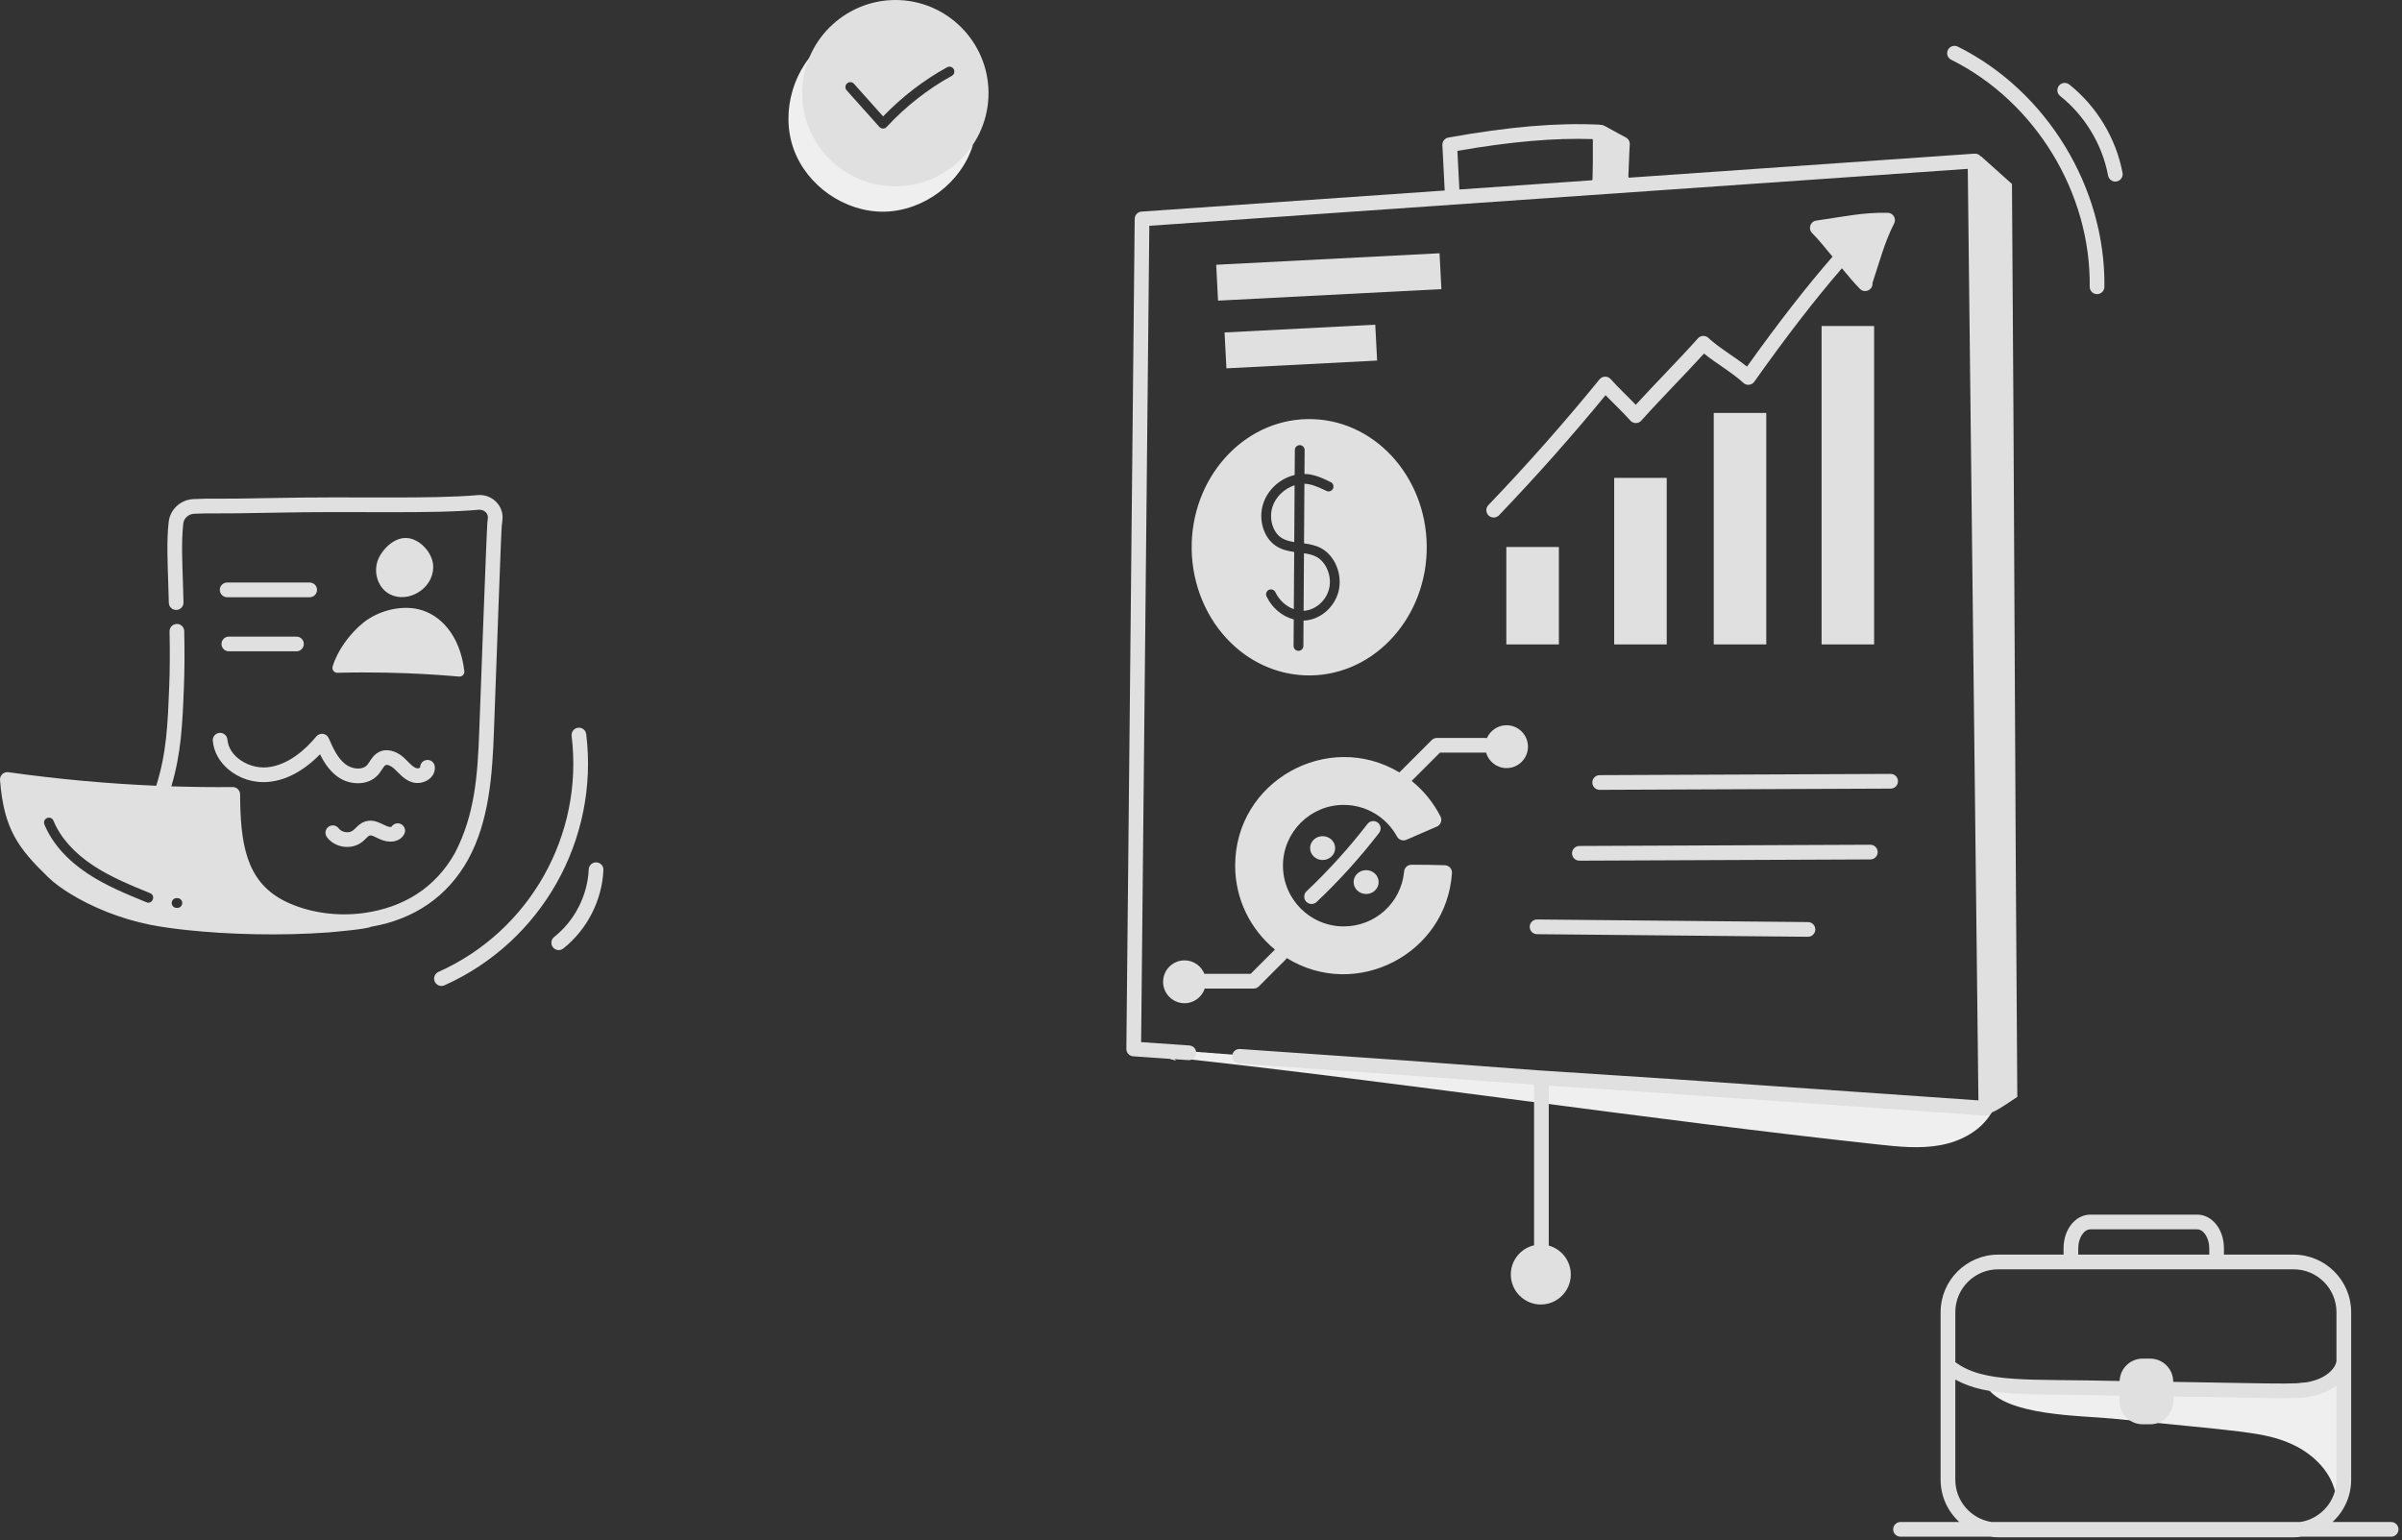
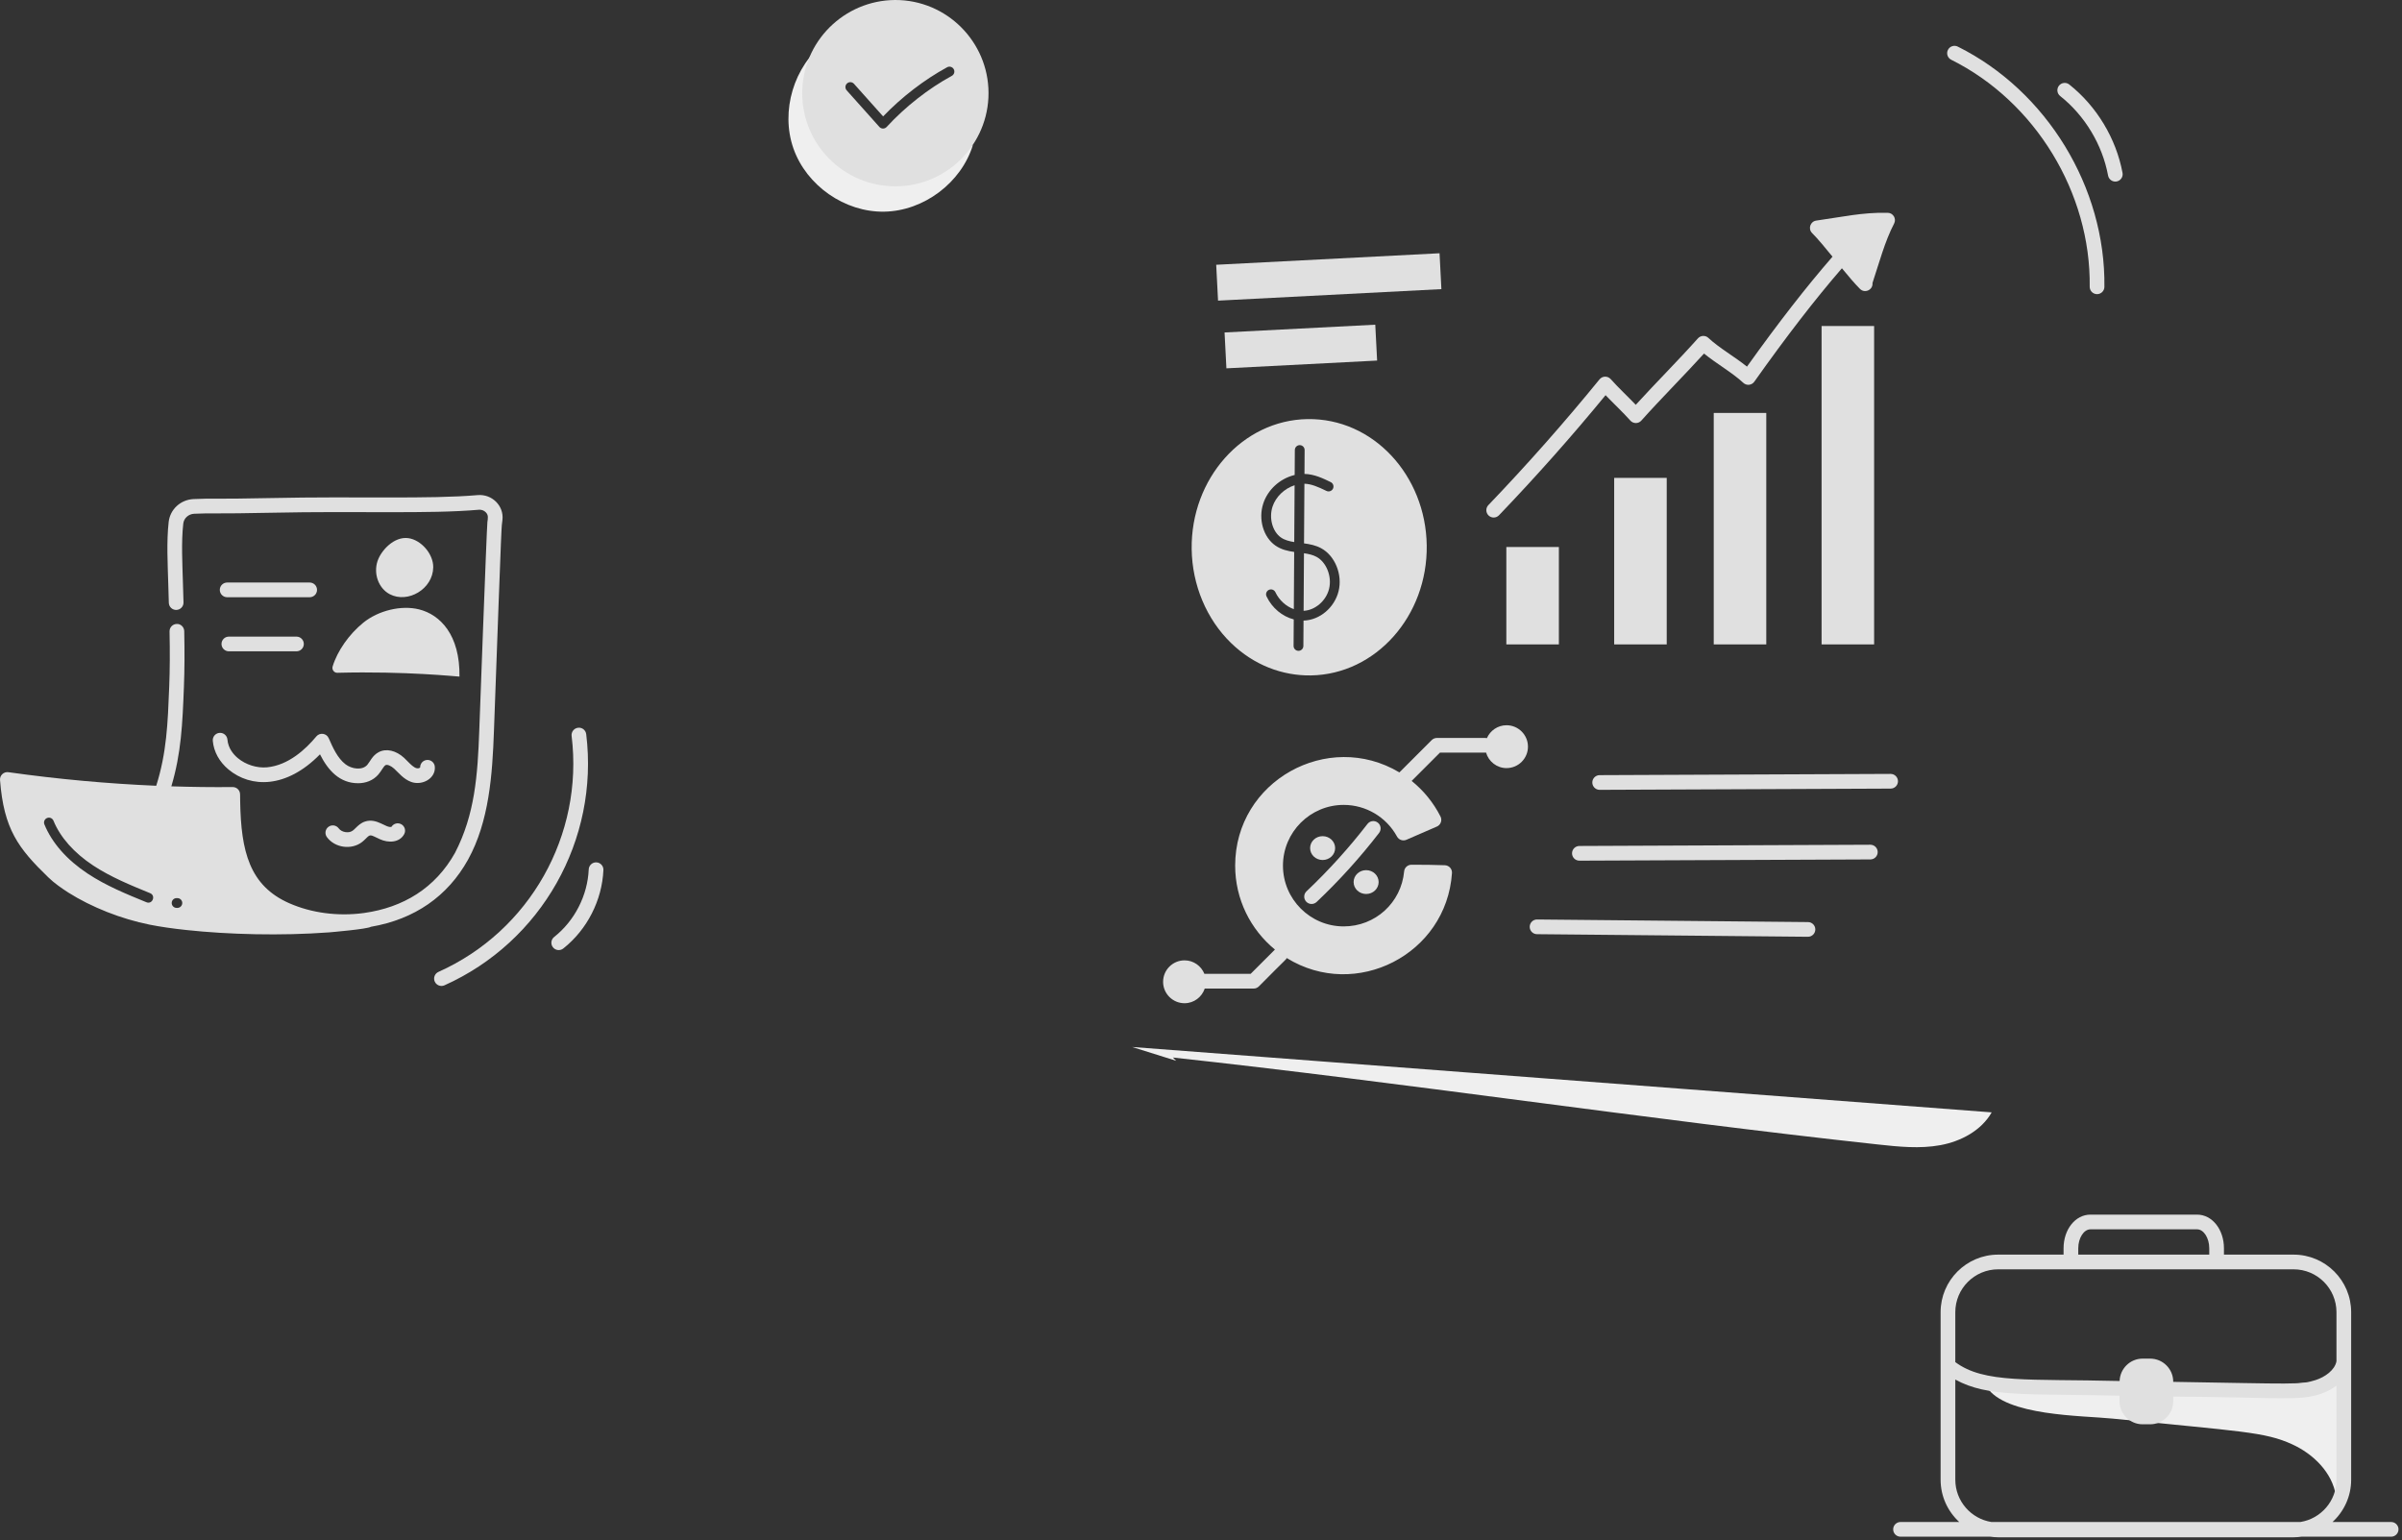
<svg xmlns="http://www.w3.org/2000/svg" width="524" height="336" viewBox="0 0 524 336" fill="none">
  <rect x="0" y="0" width="524" height="336" fill="#333333" stroke="none" />
  <path d="M71.789 203.42C72.126 203.388 80.071 202.723 80.927 202.199C90.443 200.567 97.652 195.55 102.093 187.572C102.098 187.564 102.102 187.555 102.108 187.545C102.11 187.541 102.112 187.537 102.114 187.533C106.702 179.211 107.418 169.057 107.76 159.374C109.566 109.656 109.371 115.7 109.611 113.416C109.96 110.358 107.33 107.739 104.179 108.021C93.563 108.942 77.932 108.258 59.092 108.662C46.745 108.926 46.245 108.686 42.194 108.885C39.39 109.03 37.123 111.116 36.8 113.85C36.305 118.168 36.591 123.182 36.708 127.39L36.829 131.517C36.855 132.403 37.589 133.096 38.478 133.072C39.364 133.045 40.059 132.306 40.032 131.421L39.911 127.299C39.794 123.087 39.518 118.297 39.983 114.221C40.121 113.05 41.121 112.152 42.356 112.088C46.146 111.902 47.006 112.13 59.161 111.868C78.273 111.457 93.427 112.172 104.46 111.216C105.02 111.164 105.581 111.364 105.971 111.763C106.607 112.416 106.433 113.053 106.327 113.902C106.173 115.119 104.562 159.152 104.558 159.259C104.208 169.206 103.578 177.707 99.274 186.048C94.953 193.784 87.931 198.001 79.43 199.188C79.401 199.192 79.37 199.196 79.341 199.202C73.725 199.958 67.956 199.198 63.097 197.06C54.438 193.249 52.582 185.762 52.395 174.896C52.382 174.416 52.375 173.936 52.377 173.457C52.377 172.99 52.286 172.581 51.928 172.207C51.625 171.892 51.208 171.715 50.772 171.715H50.754C46.331 171.761 41.868 171.702 37.38 171.557C39.542 164.299 39.81 157.903 40.12 149.898C40.265 146.199 40.288 142.323 40.191 137.7C40.171 136.815 39.421 136.078 38.554 136.131C37.669 136.15 36.967 136.883 36.986 137.767C37.08 142.324 37.059 146.139 36.916 149.773C36.604 157.85 36.357 164.229 34.083 171.432C23.425 170.976 12.634 169.994 1.826 168.473C1.35 168.405 0.858 168.559 0.506 168.892C0.151 169.224 -0.032 169.699 0.005 170.183C0.832 180.918 3.993 185.071 10.509 191.388C11.878 192.719 13.403 193.753 14.873 194.714C19.983 197.945 26.479 200.509 32.696 201.747C34.959 202.196 37.662 202.589 40.733 202.913C49.862 203.894 61.284 204.196 71.789 203.42ZM31.944 196.848C27.618 195.08 23.145 193.253 19.149 190.613C14.603 187.612 11.33 183.894 9.685 179.862C9.461 179.316 9.723 178.692 10.27 178.469C10.815 178.245 11.439 178.507 11.663 179.054C13.145 182.685 16.141 186.065 20.326 188.829C24.147 191.352 28.521 193.14 32.751 194.868C34.043 195.396 33.27 197.385 31.942 196.847L31.944 196.848ZM39.76 197.026C39.753 197.611 39.277 198.082 38.692 198.082H38.681L38.513 198.079C37.927 198.073 37.458 197.595 37.458 197.01V196.998C37.464 196.412 37.941 195.943 38.526 195.943H38.538L38.706 195.945C39.292 195.952 39.763 196.429 39.763 197.014C39.763 197.018 39.763 197.022 39.763 197.026H39.76Z" fill="#E0E0E0" />
  <path d="M94.511 123.761C94.547 120.89 91.908 117.805 89.081 117.413C85.977 116.986 83.141 120.088 82.364 122.399C81.429 125.188 82.594 128.367 85.017 129.636C88.985 131.714 94.454 128.504 94.511 123.761Z" fill="#E0E0E0" />
-   <path d="M72.564 145.406C72.352 146.11 72.903 146.824 73.614 146.785C88.692 146.401 99.654 147.615 100.233 147.615C100.874 147.615 101.369 147.055 101.294 146.421C100.369 138.521 96.031 134.098 91.408 132.948C87.555 131.988 82.552 133.183 79.252 135.857C76.155 138.367 73.592 142.025 72.566 145.406H72.564Z" fill="#E0E0E0" />
+   <path d="M72.564 145.406C72.352 146.11 72.903 146.824 73.614 146.785C88.692 146.401 99.654 147.615 100.233 147.615C100.369 138.521 96.031 134.098 91.408 132.948C87.555 131.988 82.552 133.183 79.252 135.857C76.155 138.367 73.592 142.025 72.566 145.406H72.564Z" fill="#E0E0E0" />
  <path d="M69.161 128.695C69.161 127.81 68.443 127.092 67.558 127.092H49.554C48.669 127.092 47.951 127.81 47.951 128.695C47.951 129.581 48.669 130.299 49.554 130.299H67.558C68.443 130.299 69.161 129.581 69.161 128.695Z" fill="#E0E0E0" />
  <path d="M49.924 138.893C49.038 138.893 48.321 139.611 48.321 140.497C48.321 141.382 49.038 142.1 49.924 142.1H64.675C65.56 142.1 66.278 141.382 66.278 140.497C66.278 139.611 65.56 138.893 64.675 138.893H49.924Z" fill="#E0E0E0" />
  <path d="M46.422 161.628C46.626 163.986 47.84 166.204 49.839 167.872C54.704 171.929 62.472 172.075 69.803 164.576C71.591 168.137 74.134 170.88 78.121 170.88C79.762 170.88 81.373 170.312 82.535 168.981C83.176 168.247 83.688 167.157 84.108 166.934C84.484 166.735 85.296 167.071 85.998 167.714C86.992 168.621 88.018 169.989 89.708 170.601C92.082 171.462 95.097 169.845 94.855 167.254C94.775 166.371 93.982 165.718 93.112 165.806C92.264 165.884 91.631 166.609 91.658 167.449C90.656 168.239 89.229 166.325 88.159 165.348C86.374 163.715 84.25 163.235 82.614 164.1C81.232 164.827 80.721 166.183 80.121 166.875C79.04 168.114 76.747 167.801 75.368 166.743C73.622 165.404 72.604 163.092 71.707 161.05C71.223 159.953 69.761 159.763 69.007 160.671C66.659 163.502 62.889 166.968 58.262 167.408C56.072 167.618 53.619 166.852 51.891 165.409C50.944 164.619 49.781 163.275 49.614 161.351C49.538 160.468 48.748 159.818 47.88 159.892C46.998 159.969 46.345 160.746 46.422 161.628Z" fill="#E0E0E0" />
  <path d="M85.394 180.399C84.205 180.713 82.233 178.403 79.652 179.232C78.715 179.534 78.083 180.159 77.576 180.66C77.057 181.171 76.549 181.71 75.381 181.548C74.755 181.463 74.214 181.165 73.895 180.732C73.37 180.019 72.369 179.866 71.655 180.391C70.941 180.915 70.79 181.919 71.313 182.633C73.048 184.994 76.692 185.499 79.006 183.689C79.294 183.463 79.561 183.204 79.827 182.942C80.836 181.944 80.709 182.083 82.858 183.085C84.73 183.958 87.158 183.865 88.173 181.995C88.595 181.217 88.306 180.244 87.528 179.822C86.777 179.411 85.835 179.672 85.393 180.401L85.394 180.399Z" fill="#E0E0E0" />
  <path d="M127.883 160.173C127.774 159.295 126.993 158.668 126.096 158.777C125.217 158.884 124.593 159.683 124.7 160.562C127.353 182.209 115.555 203.13 95.65 212.043C94.843 212.405 94.48 213.353 94.843 214.161C95.202 214.964 96.147 215.333 96.961 214.97C118.141 205.483 130.707 183.221 127.883 160.173Z" fill="#E0E0E0" />
  <path d="M130.104 188.146C129.229 188.102 128.472 188.793 128.433 189.677C128.183 195.373 125.364 200.886 120.891 204.425C120.197 204.974 120.078 205.982 120.627 206.676C121.178 207.373 122.187 207.487 122.879 206.939C128.071 202.833 131.344 196.432 131.635 189.818C131.674 188.934 130.988 188.185 130.104 188.146Z" fill="#E0E0E0" />
  <path d="M255.869 230.724C305.737 236.133 359.76 244.28 409.628 249.689C414.174 250.183 418.796 250.673 423.293 249.845C427.79 249.017 432.225 246.664 434.489 242.69C402.463 240.254 370.437 237.818 338.411 235.382C307.933 233.063 277.455 230.745 246.976 228.426C250.178 229.43 253.379 230.432 256.582 231.436" fill="#EFEFEF" />
  <path d="M460.856 309.502C488.988 312.322 494.103 312.397 500.037 315.11C504.695 317.24 508.793 321.286 509.585 326.347C512.464 318.152 513.416 309.284 512.339 300.663C486.025 303.86 459.815 304.099 433.437 302.646C437.541 308.96 454.142 308.828 460.856 309.502Z" fill="#EFEFEF" />
  <path d="M212.236 31.666C209.688 39.89 201.515 46.028 192.909 46.181C184.303 46.334 175.918 40.491 173.079 32.363C170.239 24.234 173.163 14.438 179.992 9.197C179.059 15.398 180.018 22.023 183.461 27.262C186.903 32.502 193.016 36.123 199.275 35.785C205.535 35.448 211.521 30.699 212.528 24.509C213.792 28.816 211.132 33.888 206.871 35.295" fill="#EFEFEF" />
  <path d="M314.04 55.253L265.316 57.765L265.719 65.592L314.443 63.08L314.04 55.253Z" fill="#E0E0E0" />
  <path d="M300.018 70.839L267.139 72.534L267.542 80.361L300.421 78.666L300.018 70.839Z" fill="#E0E0E0" />
-   <path d="M430.745 33.522L355.311 38.77C355.293 38.661 355.267 38.554 355.228 38.449C355.356 36.231 355.392 33.635 355.537 31.518C355.581 30.892 355.254 30.299 354.703 30C349.942 27.505 349.942 27.215 349.147 27.25C349.064 27.232 348.986 27.202 348.898 27.198C339.664 26.748 329.199 27.642 315.976 30.005C315.181 30.147 314.616 30.858 314.657 31.664L315.165 41.563L249.026 46.165C248.192 46.224 247.544 46.912 247.534 47.749L245.719 228.843C245.711 229.692 246.365 230.4 247.21 230.459L259.24 231.293C260.119 231.355 260.888 230.688 260.95 229.803C261.011 228.92 260.345 228.154 259.462 228.093L248.939 227.365L250.726 49.262L429.274 36.84L431.595 240.073L364.793 235.427L335.516 233.515L307.729 231.451L270.519 228.865C269.629 228.795 268.871 229.468 268.81 230.353C268.749 231.237 269.413 232.001 270.296 232.064L307.5 234.65L334.659 236.667V271.517C334.659 271.574 334.669 271.629 334.676 271.685C331.766 272.348 329.585 274.953 329.585 278.062C329.585 281.671 332.521 284.608 336.129 284.608C339.737 284.608 342.673 281.672 342.673 278.062C342.673 275.046 340.621 272.508 337.841 271.751C337.853 271.674 337.865 271.597 337.865 271.517V236.88L357.306 238.126L433.106 243.395C433.143 243.397 433.182 243.399 433.218 243.399C433.626 243.399 434.019 243.243 434.317 242.961C434.401 242.881 434.475 242.793 434.539 242.699C435.535 242.275 436.215 241.927 440.077 239.312C439.577 173.279 439.414 106.172 438.915 40.139C436.659 38.12 434.405 36.102 432.149 34.083C432.149 34.116 432.149 34.15 432.149 34.183C431.817 33.727 431.289 33.486 430.744 33.527L430.745 33.522ZM317.932 32.916C329.661 30.882 339.132 30.061 347.481 30.347V35.536L347.409 39.161C347.371 39.212 347.344 39.272 347.312 39.328L318.364 41.342L317.934 32.917L317.932 32.916Z" fill="#E0E0E0" />
  <path d="M340.072 119.343H328.609V140.594H340.072V119.343Z" fill="#E0E0E0" />
  <path d="M363.599 104.261H352.136V140.594H363.599V104.261Z" fill="#E0E0E0" />
  <path d="M385.315 90.094H373.854V140.594H385.315V90.094Z" fill="#E0E0E0" />
  <path d="M408.842 71.128H397.381V140.594H408.842V71.128Z" fill="#E0E0E0" />
  <path d="M372.692 73.725C372.024 73.1 370.992 73.165 370.401 73.827C366.078 78.673 361.314 83.413 356.843 88.321C355.014 86.409 353.107 84.647 351.375 82.711C350.726 81.983 349.563 82 348.938 82.767C341.304 92.147 333.145 101.378 324.69 110.201C324.078 110.84 324.1 111.855 324.738 112.468C325.378 113.08 326.391 113.06 327.005 112.42C335.091 103.982 342.907 95.175 350.258 86.218C352.072 88.109 353.959 89.855 355.667 91.765C356.305 92.478 357.422 92.477 358.057 91.765C362.382 86.919 367.292 82.031 371.735 77.138C374.448 79.346 377.995 81.358 380.299 83.521C381.014 84.191 382.145 84.065 382.702 83.279C389.802 73.27 395.923 65.348 401.816 58.528C403.193 60.211 404.556 61.824 405.755 63.03C406.806 64.088 408.631 63.244 408.486 61.743C409.902 57.485 411.193 52.617 413.203 48.773C413.752 47.724 413.009 46.458 411.823 46.427C406.324 46.287 401.521 47.395 396.229 48.124C394.922 48.303 394.378 49.906 395.31 50.843C396.616 52.155 398.192 54.066 399.763 56.001C393.972 62.668 387.986 70.359 381.108 79.989C378.38 77.798 374.997 75.891 372.692 73.728V73.725Z" fill="#E0E0E0" />
  <path d="M268.564 140.295C273.523 145.108 279.756 147.457 285.996 147.359C300.129 147.123 311.456 134.391 311.243 118.976C311.032 103.774 299.601 91.208 285.212 91.436C271.079 91.671 259.752 104.403 259.965 119.82C260.074 127.636 263.207 135.099 268.562 140.295H268.564ZM275.572 109.884C276.559 106.854 279.149 104.466 282.326 103.653C282.363 103.644 282.398 103.643 282.435 103.633L282.47 98.179C282.474 97.591 282.951 97.116 283.538 97.116H283.545C284.134 97.12 284.61 97.602 284.606 98.192L284.572 103.397C286.735 103.452 288.603 104.358 290.299 105.184C290.831 105.442 291.051 106.081 290.794 106.612C290.536 107.142 289.898 107.364 289.366 107.107C287.541 106.22 286.087 105.585 284.558 105.536L284.475 118.549C285.734 118.718 287.005 118.96 288.201 119.605C291.239 121.24 292.912 125.362 292.011 128.99C291.143 132.487 287.995 135.286 284.368 135.398L284.333 140.934C284.329 141.521 283.852 141.996 283.264 141.996H283.258C282.669 141.992 282.193 141.511 282.197 140.92L282.234 135.136C279.746 134.496 277.509 132.675 276.299 130.12C276.045 129.587 276.272 128.95 276.805 128.696C277.341 128.443 277.977 128.671 278.229 129.204C279.065 130.97 280.575 132.304 282.249 132.905L282.329 120.422C280.917 120.223 279.501 119.908 278.222 119.018C275.606 117.2 274.466 113.272 275.573 109.883L275.572 109.884Z" fill="#E0E0E0" />
  <path d="M289.939 128.475C290.605 125.796 289.371 122.66 287.191 121.486C286.375 121.047 285.448 120.847 284.463 120.703L284.384 133.26C284.396 133.26 284.406 133.261 284.418 133.26C286.921 133.133 289.295 131.076 289.94 128.474L289.939 128.475Z" fill="#E0E0E0" />
  <path d="M279.439 117.266C280.272 117.845 281.269 118.095 282.34 118.264L282.419 105.867C280.175 106.596 278.309 108.383 277.6 110.549C276.789 113.036 277.596 115.986 279.437 117.266H279.439Z" fill="#E0E0E0" />
  <path d="M300.562 179.472C299.862 178.932 298.854 179.061 298.315 179.762C294.304 184.961 289.831 189.906 285.019 194.459C284.377 195.068 284.348 196.083 284.957 196.725C285.563 197.366 286.577 197.398 287.223 196.787C292.155 192.12 296.741 187.05 300.852 181.718C301.393 181.017 301.263 180.01 300.562 179.469V179.472Z" fill="#E0E0E0" />
  <path d="M291.264 185.031C291.264 183.595 290.041 182.43 288.534 182.43C287.026 182.43 285.803 183.595 285.803 185.031C285.803 186.467 287.026 187.632 288.534 187.632C290.041 187.632 291.264 186.467 291.264 185.031Z" fill="#E0E0E0" />
  <path d="M298.024 195.046C299.532 195.046 300.754 193.881 300.754 192.445C300.754 191.008 299.532 189.844 298.024 189.844C296.516 189.844 295.293 191.008 295.293 192.445C295.293 193.881 296.516 195.046 298.024 195.046Z" fill="#E0E0E0" />
  <path d="M253.731 214.203C253.731 216.781 255.829 218.878 258.405 218.878C260.464 218.878 262.196 217.531 262.818 215.678H273.49C273.914 215.678 274.322 215.509 274.623 215.208C281.3 208.46 280.365 209.574 280.708 209.02C295.777 218.345 315.561 208.216 316.75 190.482C316.778 190.048 316.632 189.623 316.341 189.3C316.05 188.978 315.641 188.788 315.209 188.772C312.926 188.692 310.545 188.654 307.905 188.663C307.079 188.665 306.39 189.296 306.314 190.118C305.681 196.958 300.013 202.117 293.13 202.117C285.825 202.117 279.88 196.172 279.88 188.862C279.88 181.553 285.823 175.608 293.13 175.608C297.981 175.608 302.438 178.255 304.763 182.517C305.159 183.244 306.047 183.55 306.807 183.219L313.454 180.335C313.859 180.159 314.174 179.823 314.325 179.407C314.475 178.99 314.446 178.53 314.245 178.137C312.683 175.065 310.523 172.447 307.953 170.379L314.124 164.206H324.024C324.079 164.206 324.129 164.196 324.183 164.19C324.746 166.14 326.526 167.579 328.654 167.579C331.232 167.579 333.328 165.482 333.328 162.903C333.328 160.325 331.23 158.228 328.654 158.228C326.739 158.228 325.093 159.389 324.371 161.042C324.26 161.016 324.144 161.002 324.024 161.002H313.46C313.036 161.002 312.628 161.171 312.328 161.471L305.281 168.52C289.707 159.212 269.452 170.354 269.452 188.861C269.452 196.23 272.835 202.824 278.127 207.171L272.829 212.47H262.741C262.051 210.748 260.373 209.525 258.408 209.525C255.83 209.525 253.734 211.622 253.734 214.2L253.731 214.203Z" fill="#E0E0E0" />
  <path d="M414.045 170.442C414.041 169.559 413.325 168.846 412.442 168.846H412.436L348.961 169.116C348.075 169.12 347.362 169.841 347.365 170.726C347.369 171.609 348.086 172.322 348.969 172.322H348.975L412.45 172.052C413.336 172.048 414.049 171.327 414.045 170.442Z" fill="#E0E0E0" />
  <path d="M409.624 185.896C409.62 185.013 408.904 184.3 408.021 184.3H408.015L344.54 184.57C343.654 184.574 342.94 185.295 342.944 186.18C342.948 187.063 343.665 187.776 344.547 187.776H344.554L408.029 187.506C408.914 187.502 409.628 186.781 409.624 185.896Z" fill="#E0E0E0" />
  <path d="M335.293 203.814L394.395 204.38H394.411C395.289 204.38 396.004 203.673 396.014 202.793C396.022 201.907 395.312 201.182 394.426 201.174L335.325 200.608C334.446 200.588 333.715 201.31 333.707 202.196C333.699 203.081 334.409 203.806 335.294 203.814H335.293Z" fill="#E0E0E0" />
  <path d="M523.237 333.665C523.237 332.779 522.519 332.061 521.634 332.061H508.846C511.337 329.764 512.91 326.485 512.91 322.838C512.915 312.249 512.928 296.886 512.91 296.777V286.285C512.91 279.361 507.277 273.727 500.356 273.727H485.158V272.348C485.158 268.229 482.588 265 479.306 265H456.021C452.741 265 450.17 268.227 450.17 272.348V273.727H435.9C428.978 273.727 423.346 279.36 423.346 286.285V322.838C423.346 326.485 424.918 329.764 427.41 332.061H414.603C413.718 332.061 413 332.779 413 333.665C413 334.55 413.718 335.268 414.603 335.268H434.204C434.759 335.344 435.323 335.397 435.9 335.397H500.354C500.931 335.397 501.494 335.344 502.051 335.268H521.632C522.518 335.268 523.235 334.55 523.235 333.665H523.237ZM453.377 272.349C453.377 270.105 454.588 268.209 456.023 268.209H479.308C480.742 268.209 481.953 270.105 481.953 272.349V273.728H453.376V272.349H453.377ZM435.902 276.934H500.357C505.512 276.934 509.705 281.13 509.705 286.285V296.992C509.35 298.927 507.186 300.447 505.133 301.103C501.827 302.161 500.57 301.909 474.092 301.485V301.452C474.092 298.674 471.833 296.415 469.055 296.415H467.417C464.694 296.415 462.482 298.593 462.398 301.298C442.431 300.802 432.893 301.879 426.552 297.181V286.285C426.552 281.128 430.745 276.934 435.9 276.934H435.902ZM426.555 322.839V300.986C433.649 304.909 442.126 304.016 462.385 304.505V305.708C462.385 308.486 464.643 310.745 467.42 310.745H469.058C471.834 310.745 474.094 308.486 474.094 305.708V304.692C497.845 304.889 501.375 305.672 506.112 304.158C507.473 303.722 508.686 303.082 509.706 302.308V322.839C509.706 327.492 506.288 331.351 501.834 332.062H434.426C429.972 331.351 426.555 327.492 426.555 322.839Z" fill="#E0E0E0" />
  <path d="M175.033 19.355C174.497 30.577 183.143 40.09 194.361 40.626C205.541 41.159 215.09 32.494 215.624 21.291C216.157 10.096 207.486 0.556 196.296 0.021C185.126 -0.483 175.566 8.16 175.033 19.355ZM184.789 18.198C185.227 17.806 185.903 17.843 186.297 18.284L192.655 25.398C196.727 21.161 201.647 17.378 206.618 14.673C207.135 14.39 207.784 14.583 208.067 15.101C208.349 15.62 208.156 16.269 207.638 16.551C202.535 19.327 197.485 23.289 193.42 27.703C192.997 28.162 192.262 28.166 191.838 27.691L184.702 19.708C184.31 19.267 184.347 18.592 184.787 18.198H184.789Z" fill="#E0E0E0" />
  <path d="M427.093 10.168C426.3 9.774 425.339 10.096 424.943 10.889C424.548 11.681 424.871 12.644 425.664 13.037C443.994 22.169 456.135 42.067 455.872 62.553C455.86 63.438 456.568 64.164 457.454 64.176H457.475C458.351 64.176 459.066 63.471 459.078 62.594C459.357 40.905 446.503 19.836 427.094 10.168H427.093Z" fill="#E0E0E0" />
  <path d="M451.417 18.436C450.723 17.884 449.716 18.001 449.165 18.695C448.615 19.39 448.731 20.398 449.425 20.947C454.81 25.22 458.621 31.547 459.882 38.305C460.042 39.16 460.863 39.75 461.752 39.587C462.623 39.425 463.196 38.587 463.034 37.717C461.633 30.212 457.399 23.185 451.419 18.438L451.417 18.436Z" fill="#E0E0E0" />
</svg>